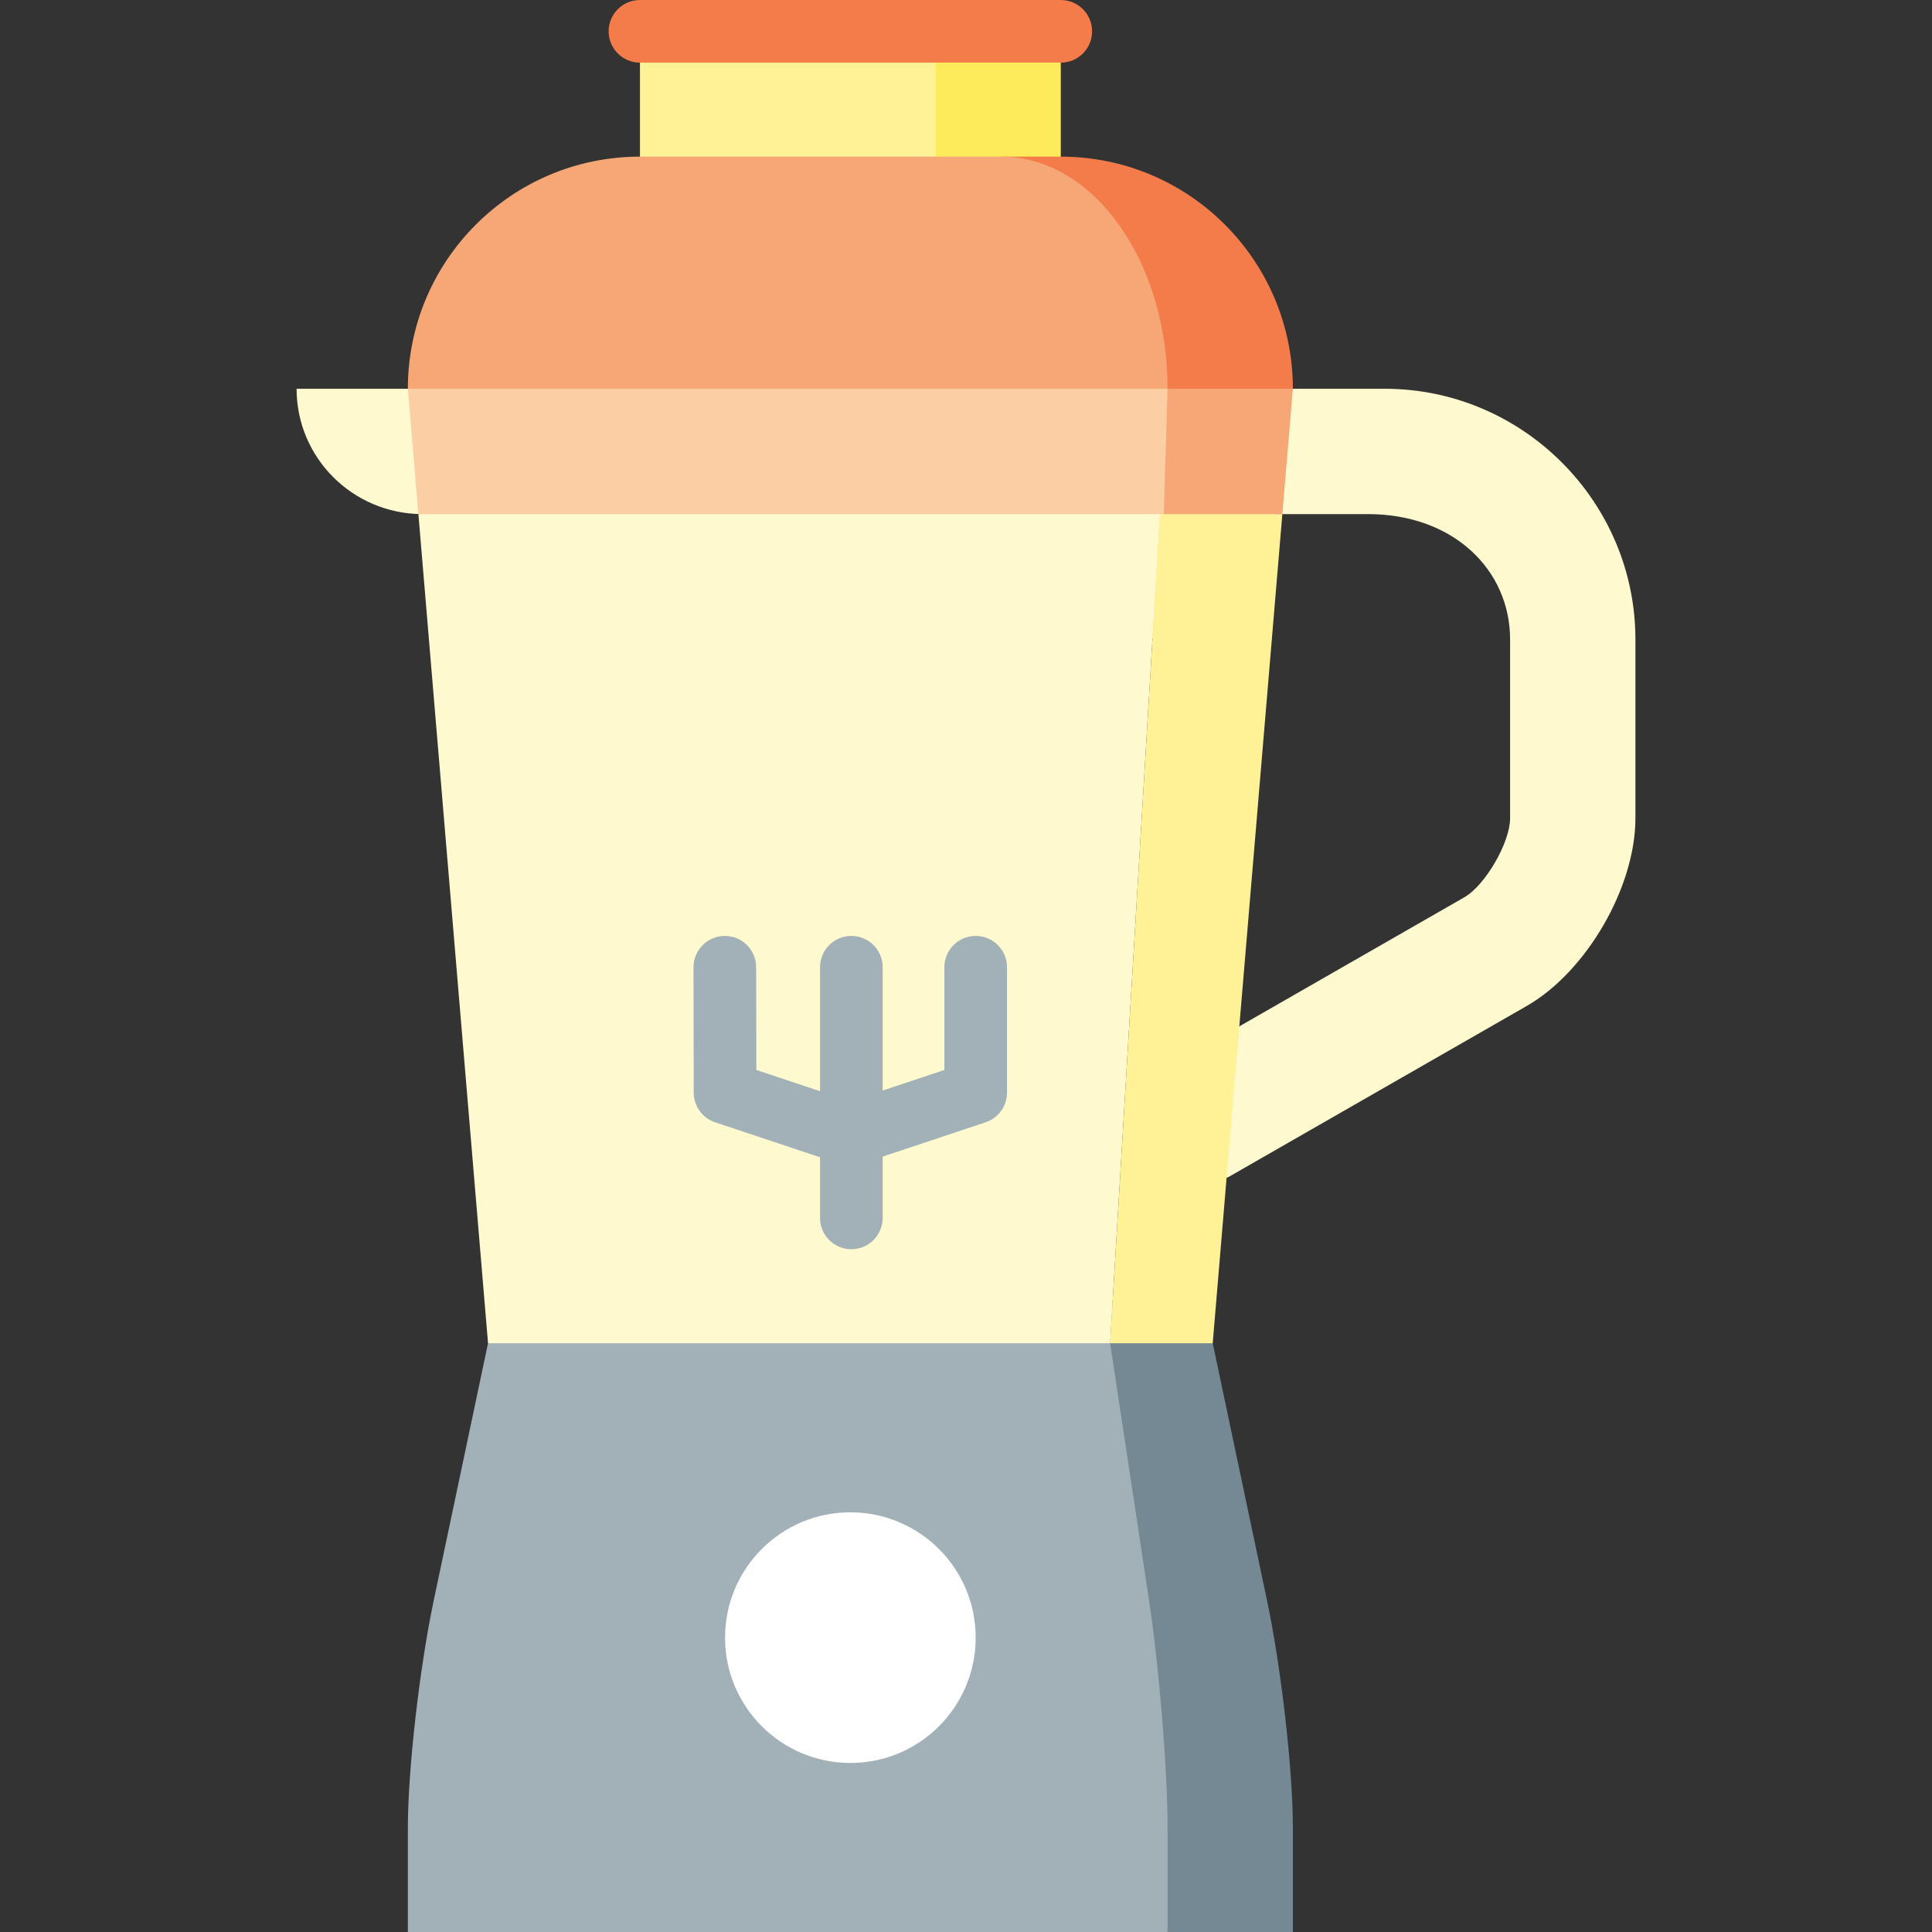
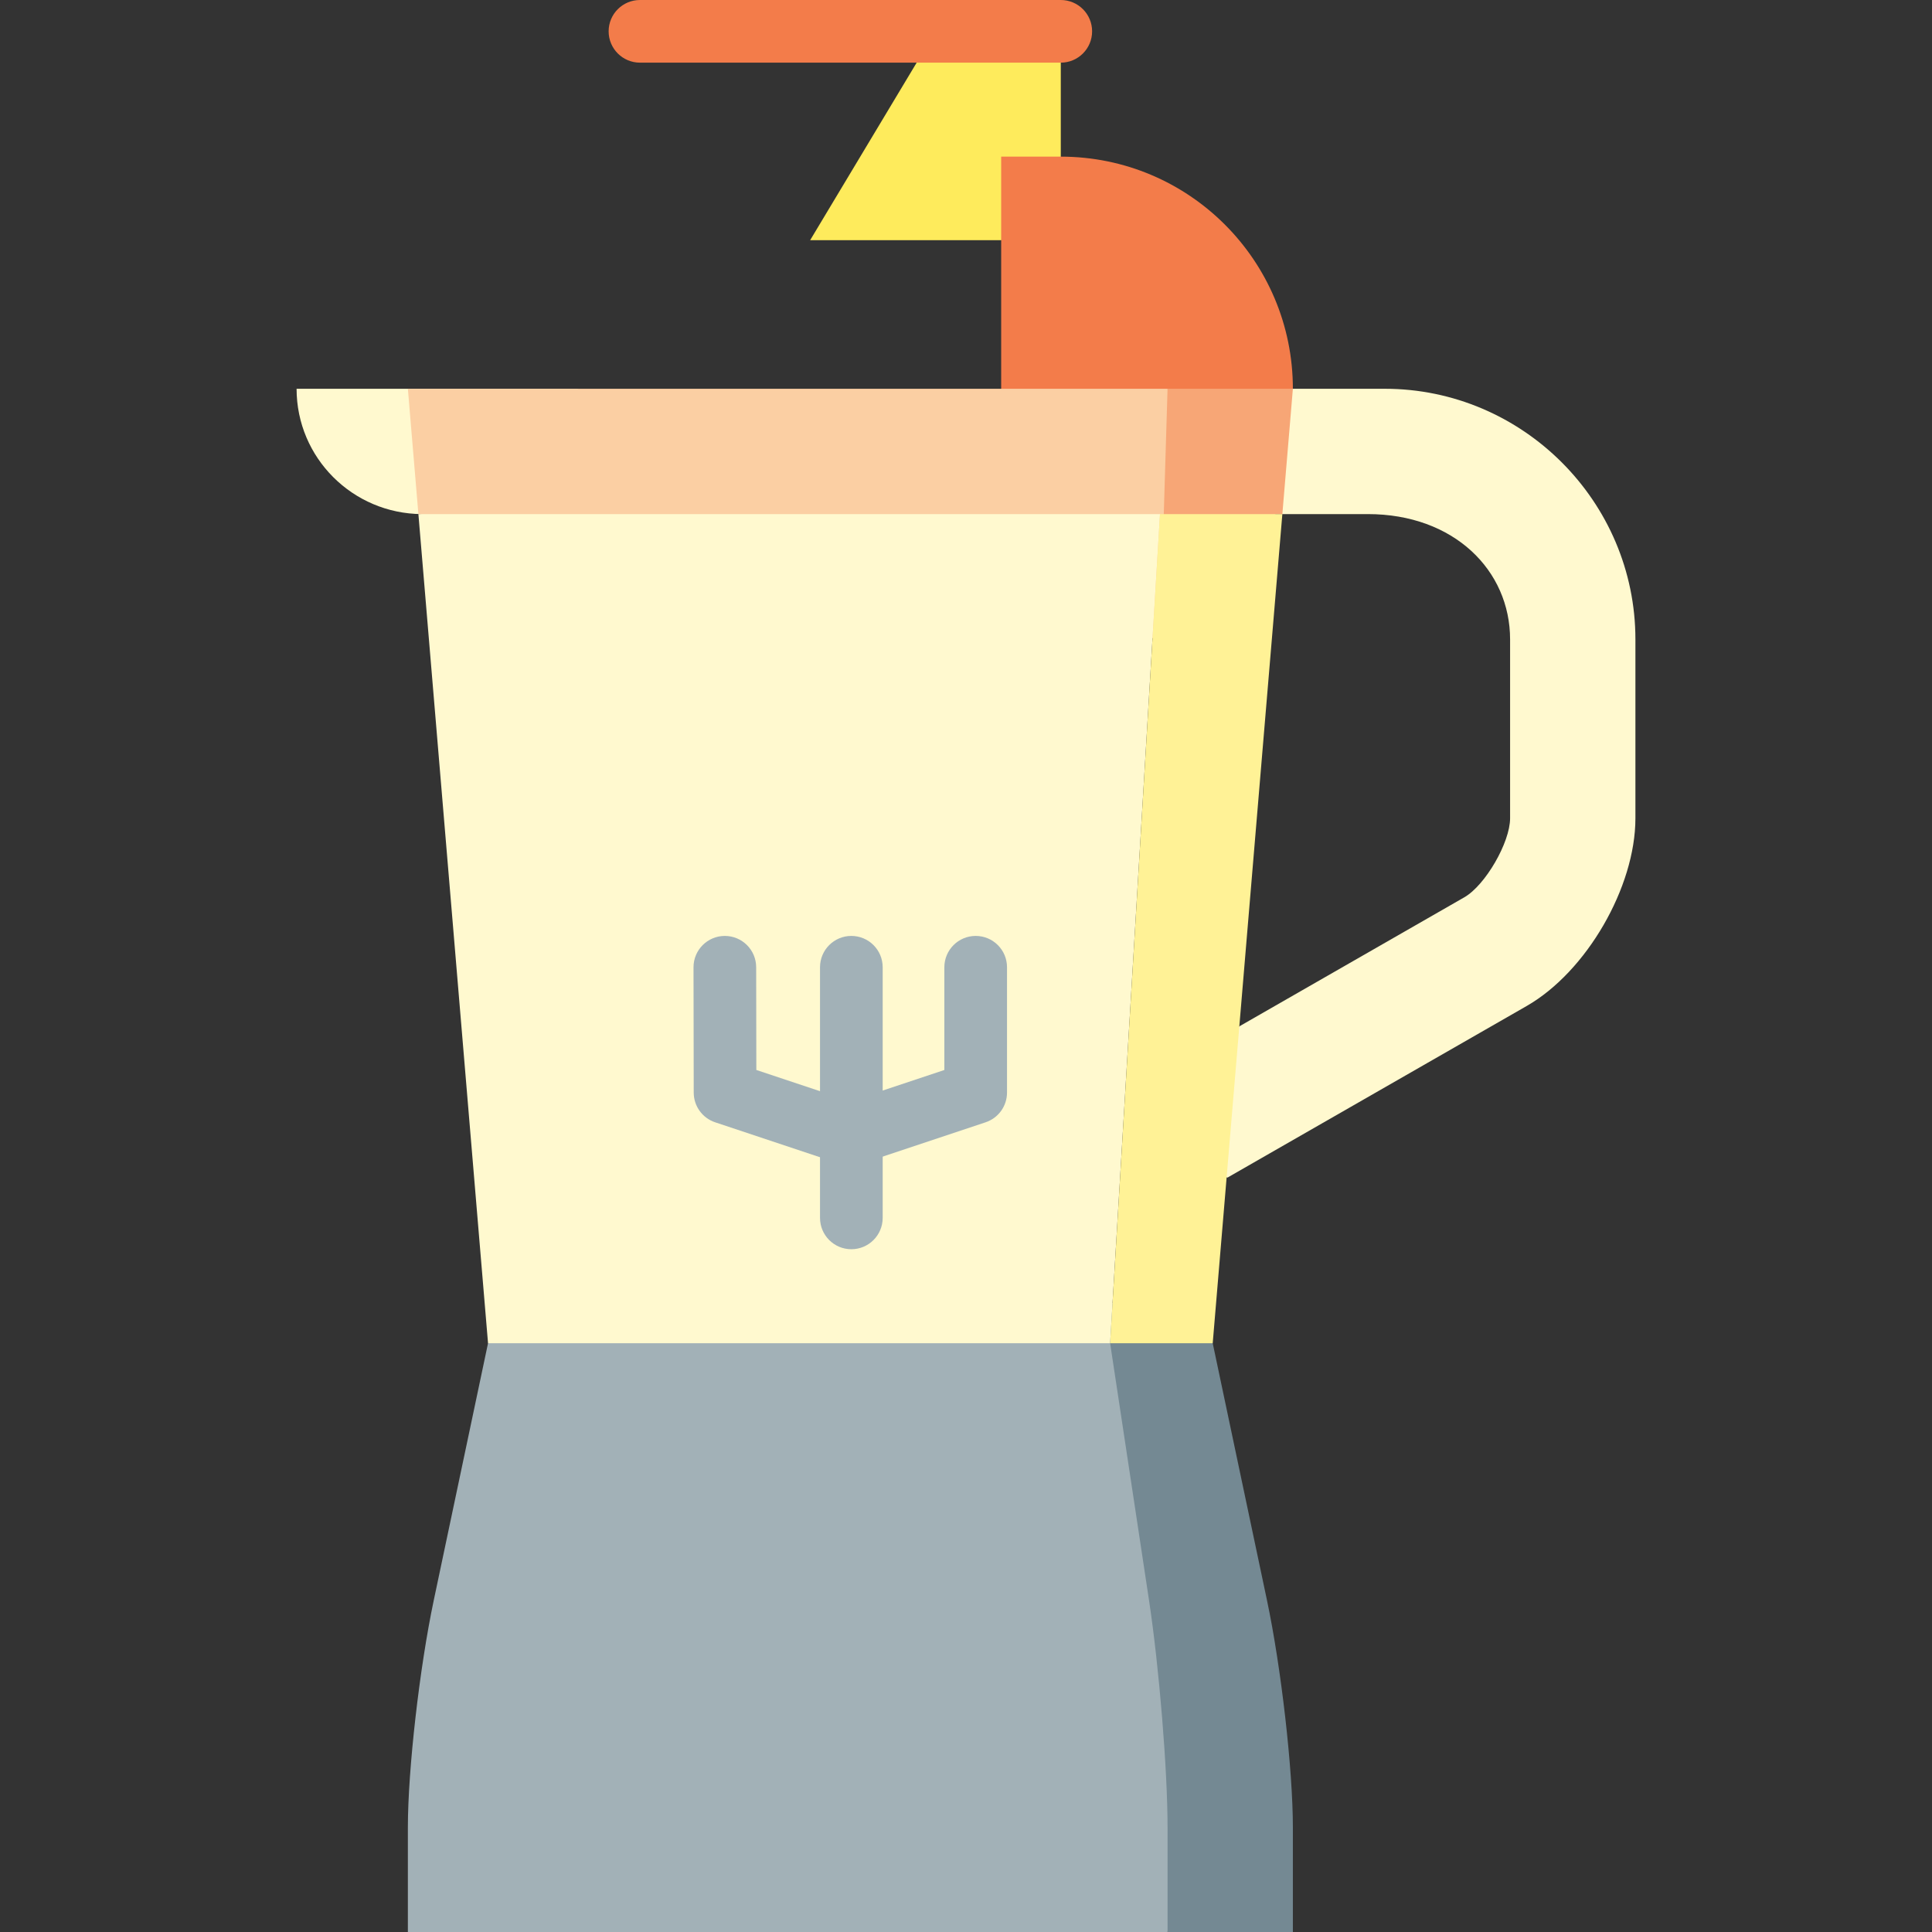
<svg xmlns="http://www.w3.org/2000/svg" version="1.1" id="Layer_1" viewBox="0 0 511.999 511.999" xml:space="preserve">
  <rect x="0" y="0" width="511.999" height="511.999" fill="#333333" stroke="none" />
  <path style="fill:#FFF9CF;" d="M433.401,169.451v47.403c0,18.266-12.963,40.65-28.805,49.739l-79.275,45.466l-0.255-0.022  l-9.502-18.663l12.867-21.378l59.636-34.207c5.557-3.188,12.122-14.535,12.122-20.934v-47.403c0-18.31-14.89-33.211-37.706-33.211  h-33.72l2.79-33.211h35.425C403.511,103.029,433.401,132.919,433.401,169.451z" />
  <path style="fill:#748993;" d="M342.625,484.29c0,15.244,0,27.709,0,27.709h-33.211L238.84,322.752l82.54,33.211l14.38,68.116  C339.536,441.958,342.625,469.047,342.625,484.29z" />
  <path style="fill:#FFF9CF;" d="M111.809,136.24c-18.359-0.1-33.211-14.928-33.211-33.211h74.687L111.809,136.24z" />
  <path style="fill:#A2B1B7;" d="M309.414,484.29c0,15.244,0,27.709,0,27.709H108.089c0,0,0-12.465,0-27.709  c0-15.244,3.089-42.333,6.864-60.211l14.38-68.116l82.43-33.211l82.43,33.211l10.306,68.116  C307.2,441.958,309.414,469.047,309.414,484.29z" />
-   <circle style="fill:#FFFFFF;" cx="225.358" cy="433.99" r="33.211" />
  <polygon style="fill:#FEEB5C;" points="247.907,8.301 214.696,63.652 281.118,63.652 281.118,8.301 " />
-   <rect x="169.597" y="8.301" style="fill:#FFF296;" width="78.311" height="55.352" />
  <path style="fill:#F37C4A;" d="M281.118,41.511h-15.797v83.658l77.304-22.141C342.625,69.053,315.093,41.511,281.118,41.511z" />
  <g>
-     <path style="fill:#F7A676;" d="M309.414,103.029L208.751,136.24l-100.662-33.211c0-33.975,27.532-61.518,61.507-61.518h78.311   h17.414C289.675,41.511,309.414,69.054,309.414,103.029z" />
    <polygon style="fill:#F7A676;" points="342.625,103.029 339.835,136.24 338.905,136.24 338.13,136.24 274.199,169.451    309.414,103.029  " />
  </g>
  <polygon style="fill:#FBCFA3;" points="309.414,103.029 307.41,169.451 110.879,136.24 108.089,103.029 " />
  <polygon style="fill:#FFF9CF;" points="111.809,147.311 110.879,136.24 307.41,136.24 294.192,355.964 129.333,355.964 " />
  <polygon style="fill:#FFF296;" points="338.905,136.24 339.835,136.24 328.433,271.996 325.067,312.037 321.381,355.964   294.192,355.964 307.41,136.24 338.13,136.24 " />
  <path style="fill:#F37C4A;" d="M281.117,16.605h-111.52c-4.585,0-8.303-3.717-8.303-8.303S165.011,0,169.597,0h111.519  c4.585,0,8.303,3.717,8.303,8.303S285.702,16.605,281.117,16.605z" />
  <g>
    <path style="fill:#A2B1B7;" d="M225.616,331.057c-4.585,0-8.303-3.717-8.303-8.303v-66.422c0-4.585,3.717-8.303,8.303-8.303   c4.585,0,8.303,3.717,8.303,8.303v66.422C233.919,327.339,230.201,331.057,225.616,331.057z" />
    <path style="fill:#A2B1B7;" d="M225.357,308.918c-0.887,0-1.773-0.142-2.626-0.426l-33.211-11.07   c-3.385-1.129-5.671-4.294-5.677-7.863l-0.055-33.211c-0.008-4.585,3.703-8.309,8.288-8.317c4.593,0,8.309,3.707,8.317,8.288   l0.045,27.237l24.918,8.306l24.908-8.303v-27.226c0-4.585,3.717-8.303,8.303-8.303s8.303,3.717,8.303,8.303v33.211   c0,3.573-2.287,6.746-5.677,7.877l-33.211,11.07C227.13,308.777,226.244,308.918,225.357,308.918z" />
  </g>
</svg>